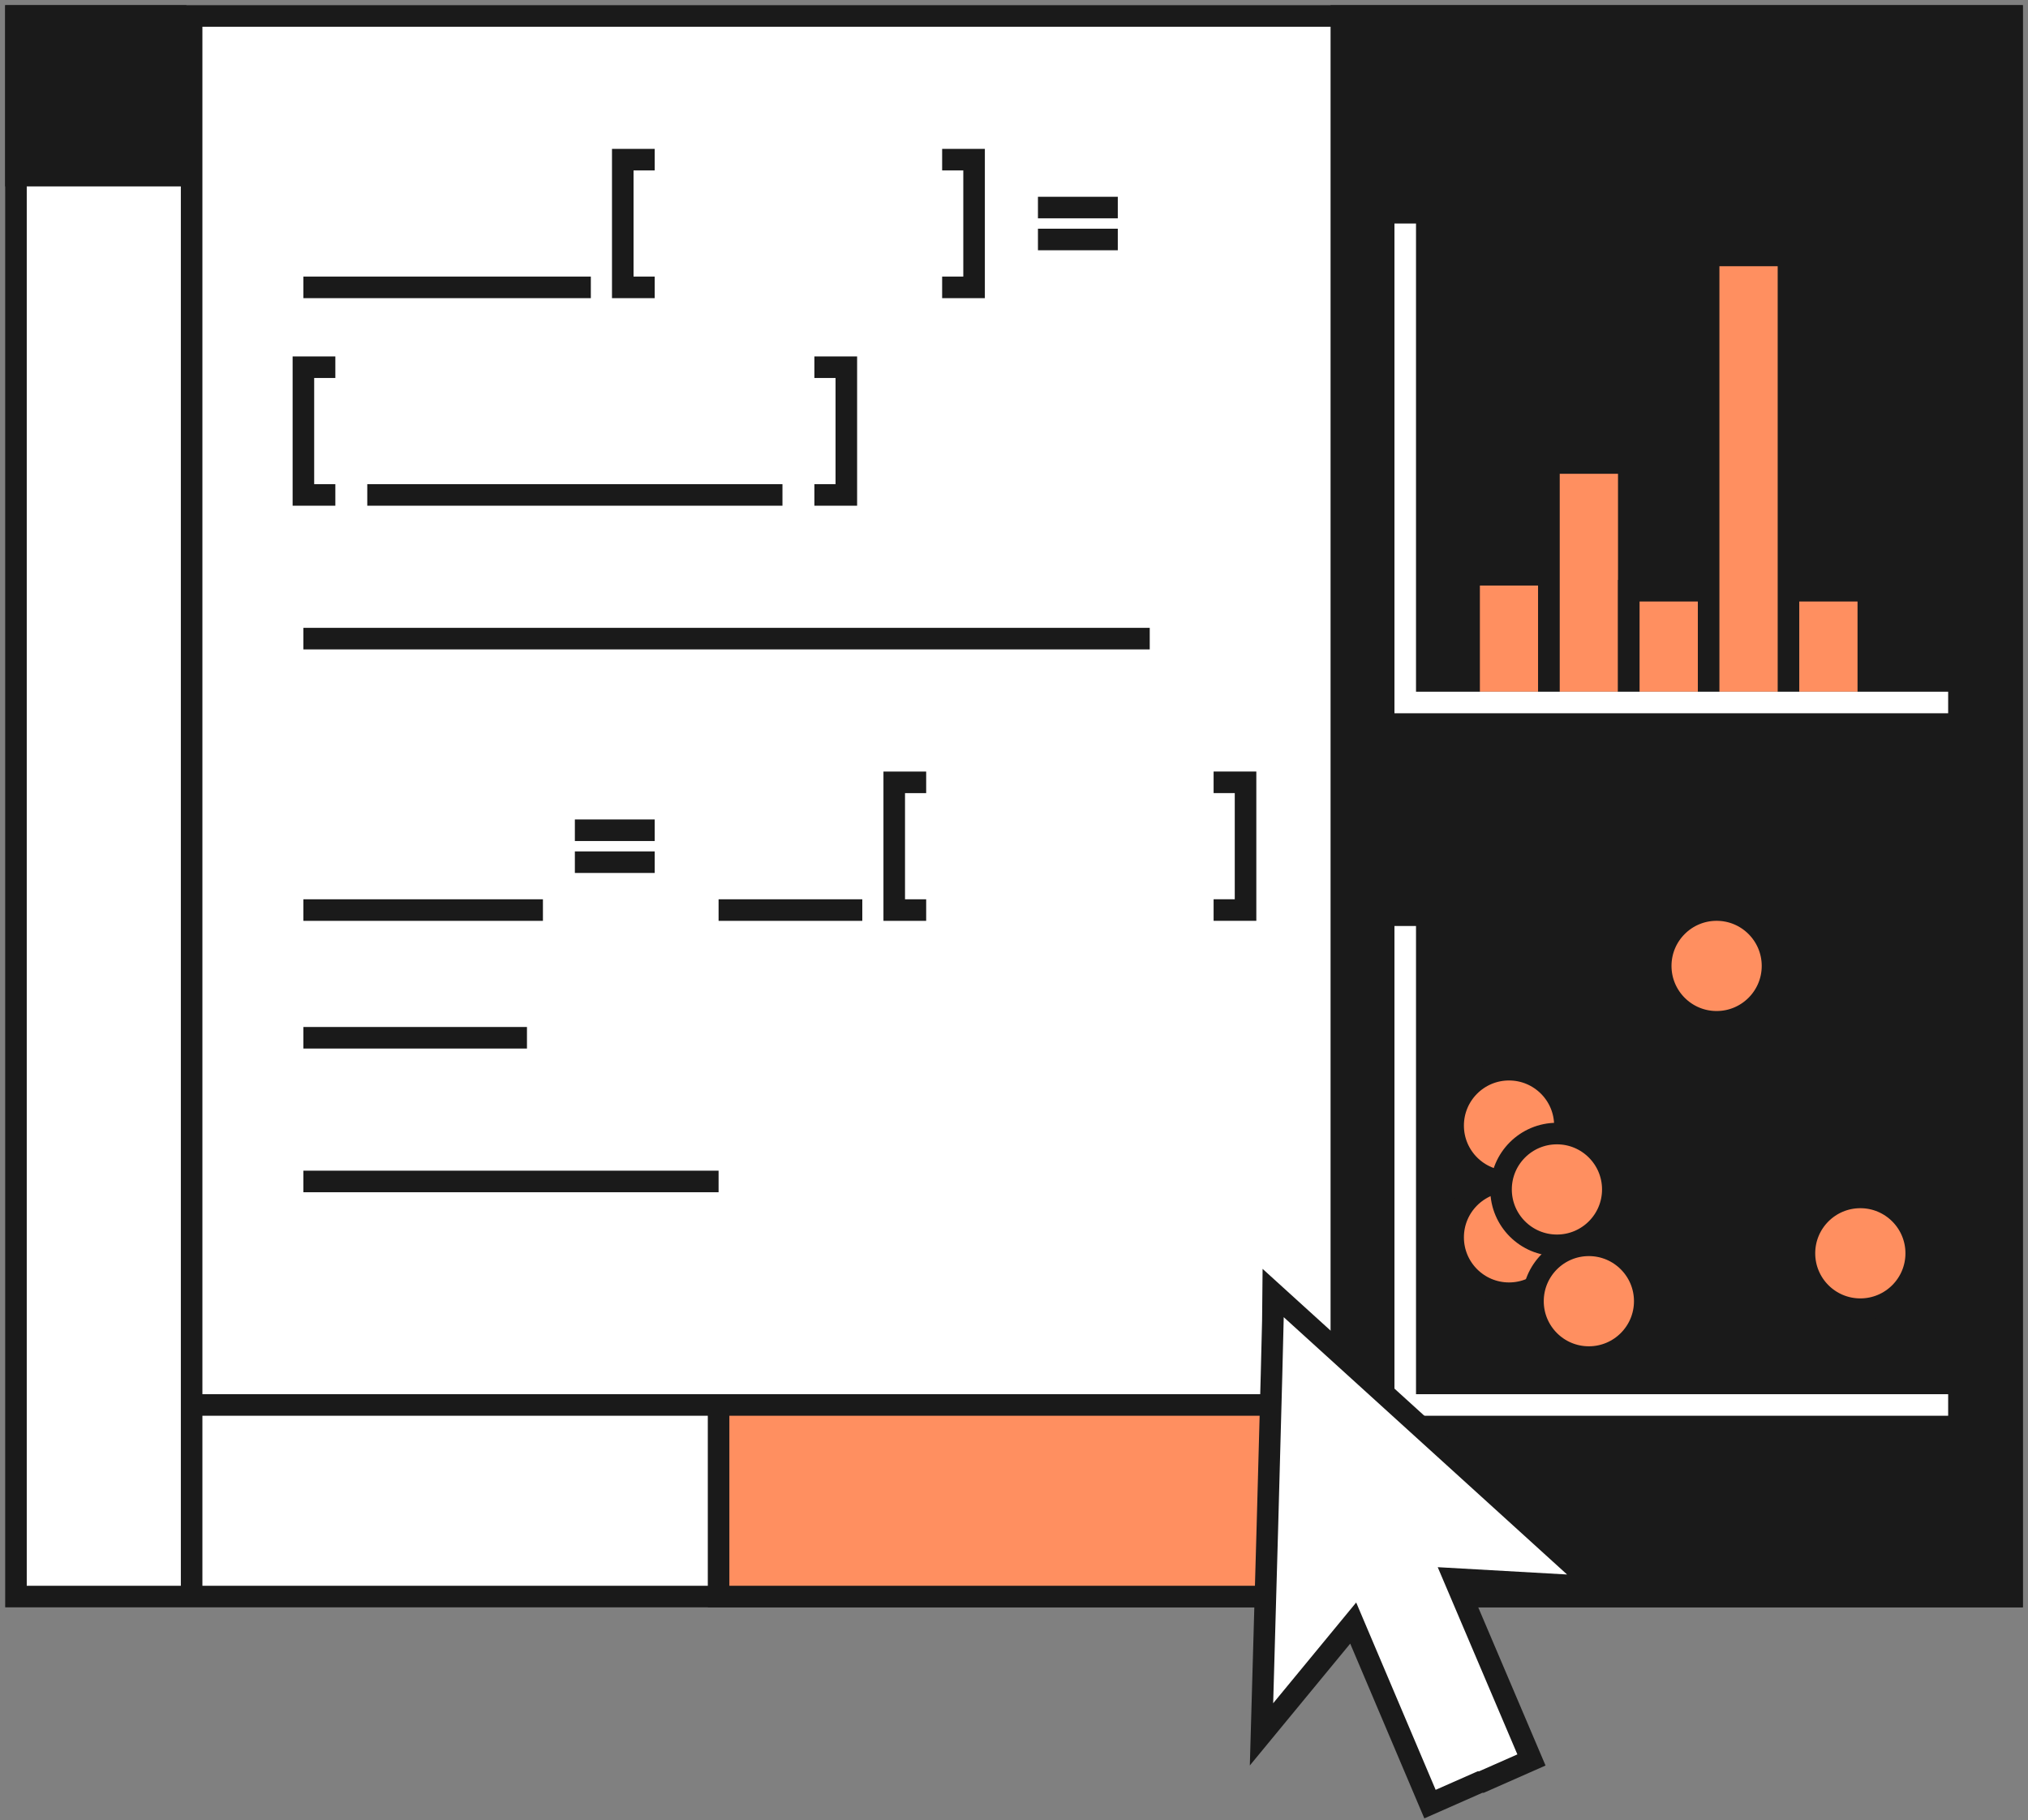
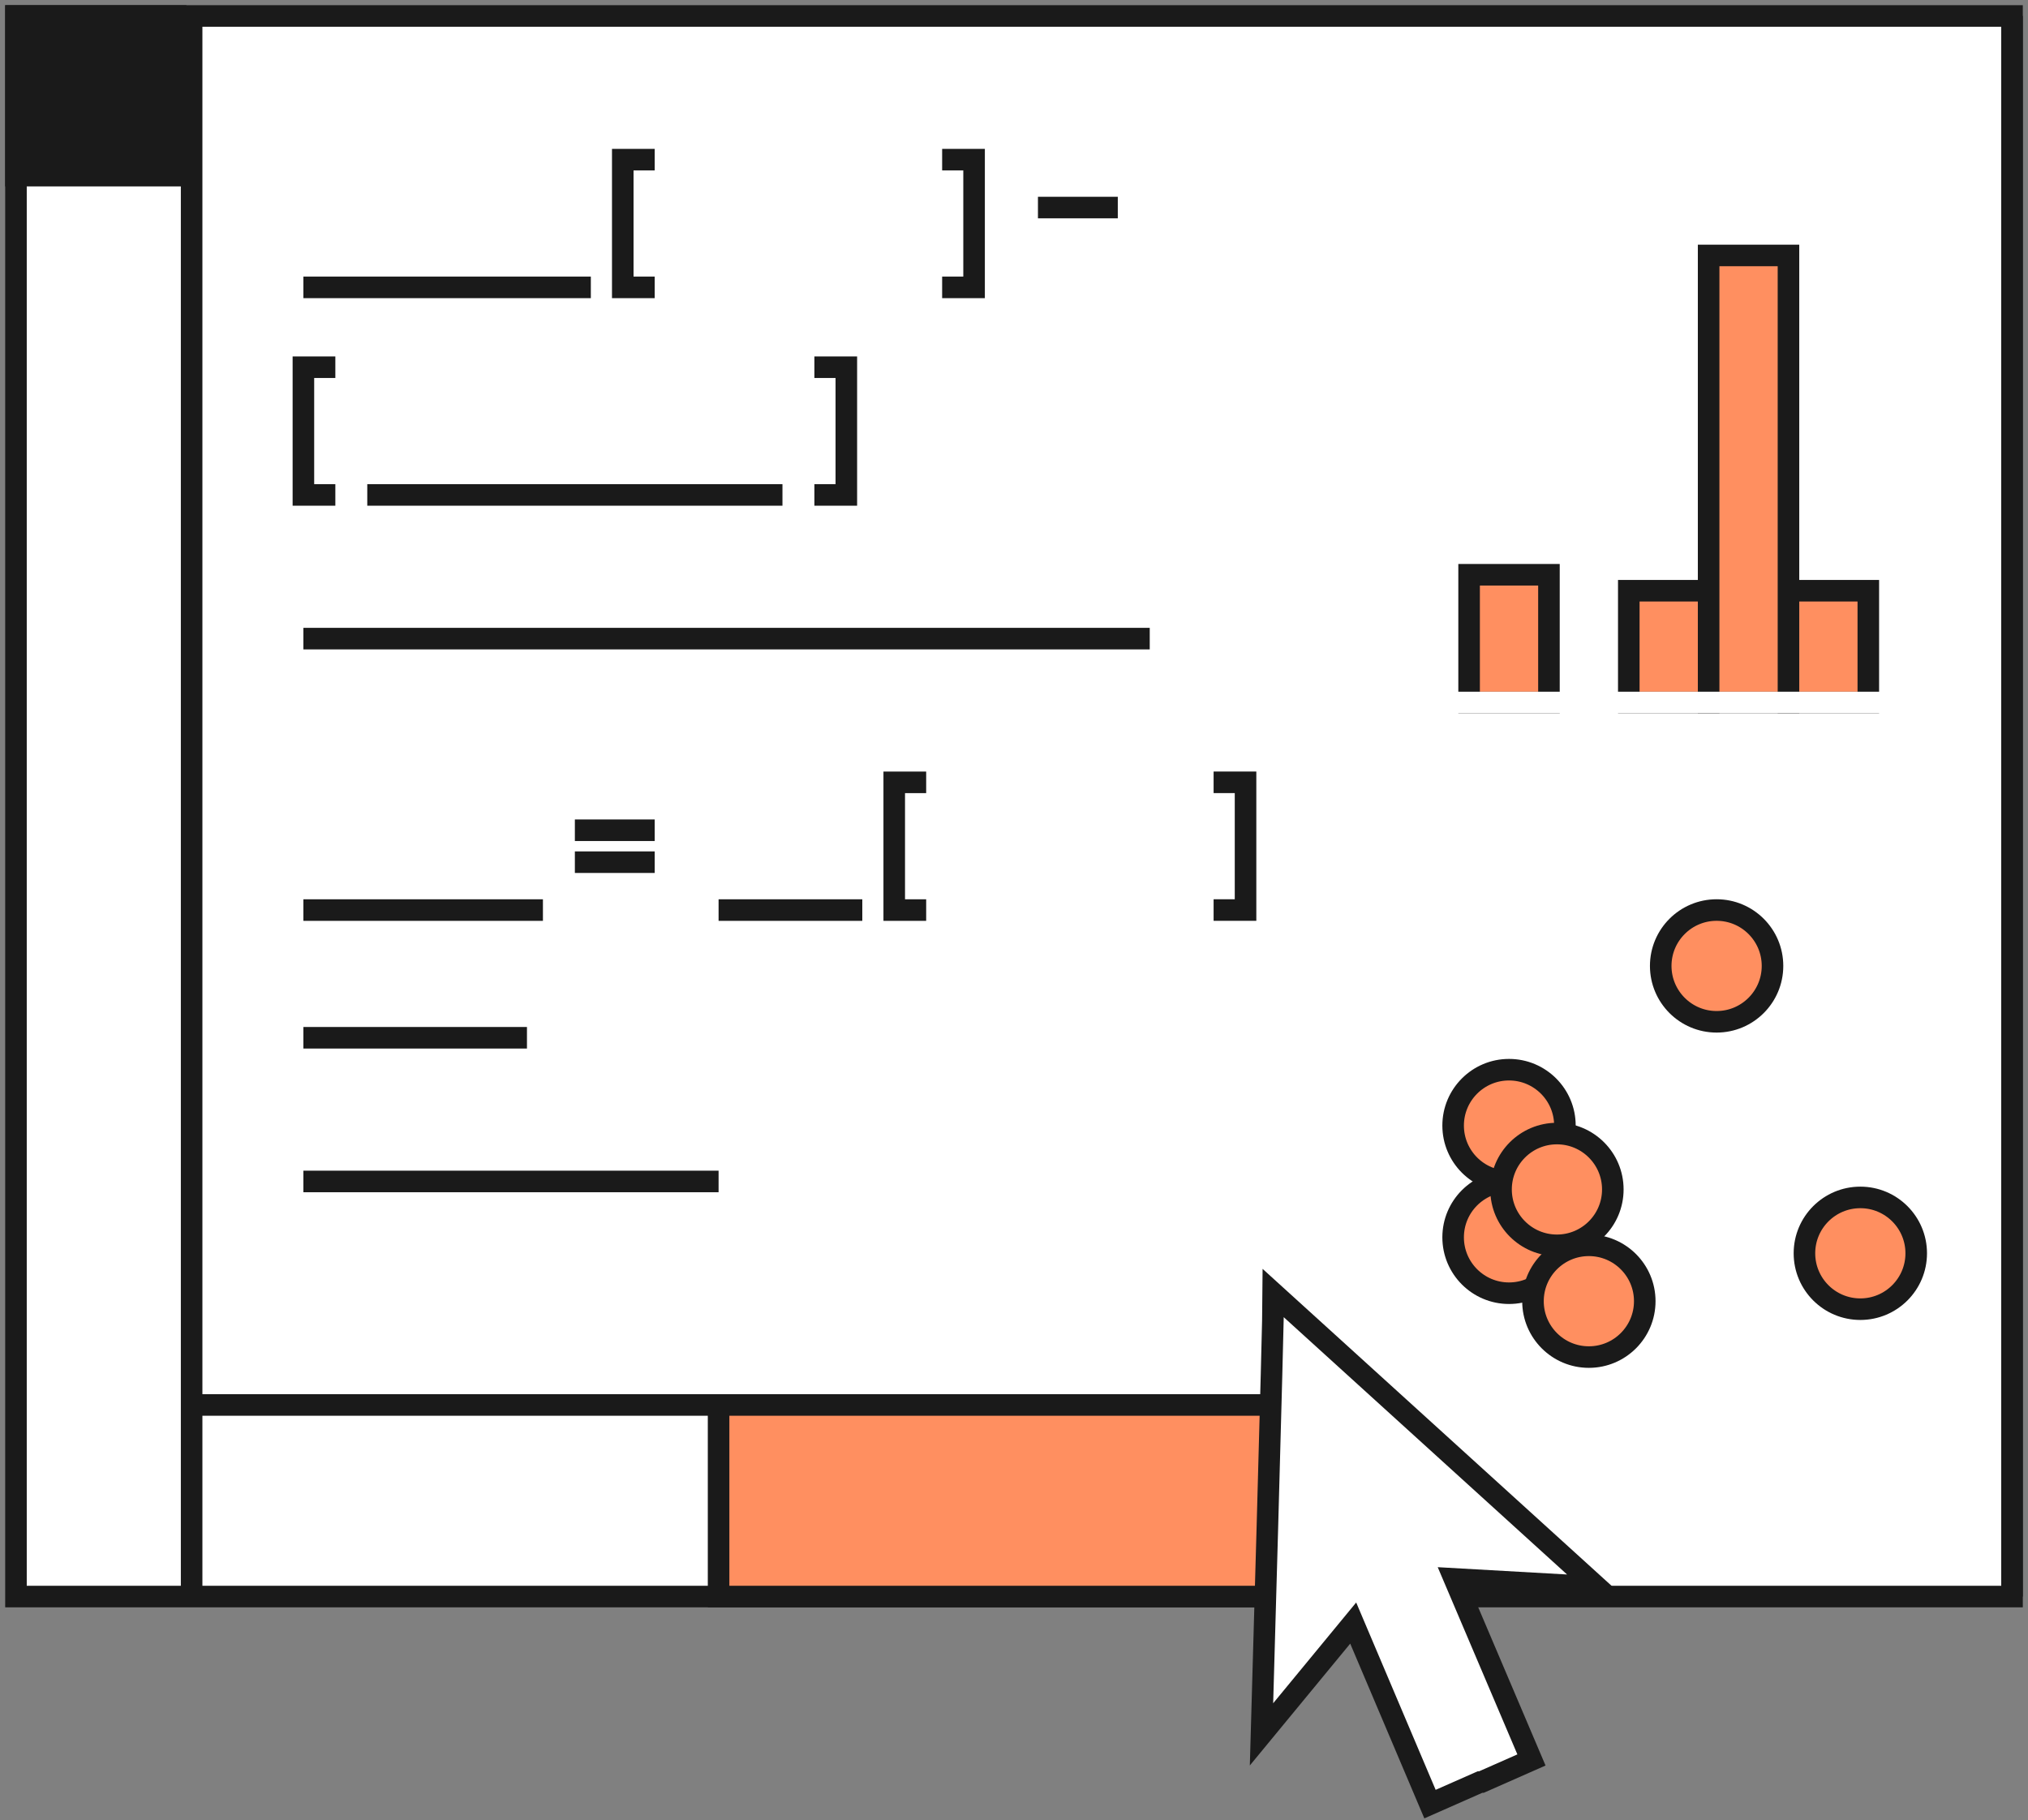
<svg xmlns="http://www.w3.org/2000/svg" width="127" height="114" viewBox="0 0 127 114" fill="none">
  <rect x="0" y="0" width="127" height="114" fill="#808080" stroke="none" />
  <path d="M126 1H1V100H126V1Z" fill="white" stroke="#1A1A1A" stroke-width="1.35" stroke-miterlimit="10" />
  <path d="M12 1V100" stroke="#1A1A1A" stroke-width="1.35" stroke-miterlimit="10" />
  <path d="M12 88H83" stroke="#1A1A1A" stroke-width="1.35" stroke-miterlimit="10" />
-   <path d="M126 1H84V100H126V1Z" fill="#1A1A1A" stroke="#1A1A1A" stroke-width="1.35" stroke-miterlimit="10" />
+   <path d="M126 1V100H126V1Z" fill="#1A1A1A" stroke="#1A1A1A" stroke-width="1.35" stroke-miterlimit="10" />
  <path d="M88 58V88H122" stroke="white" stroke-width="1.35" stroke-miterlimit="10" />
  <path d="M97 36H92V44H97V36Z" fill="#FF8F60" stroke="#1A1A1A" stroke-width="1.35" stroke-miterlimit="10" />
-   <path d="M102 29H97V44H102V29Z" fill="#FF8F60" stroke="#1A1A1A" stroke-width="1.35" stroke-miterlimit="10" />
  <path d="M107 37H102V44H107V37Z" fill="#FF8F60" stroke="#1A1A1A" stroke-width="1.35" stroke-miterlimit="10" />
  <path d="M117 37H112V44H117V37Z" fill="#FF8F60" stroke="#1A1A1A" stroke-width="1.35" stroke-miterlimit="10" />
  <path d="M112 16H107V44H112V16Z" fill="#FF8F60" stroke="#1A1A1A" stroke-width="1.35" stroke-miterlimit="10" />
  <path d="M94.5 81C96.433 81 98 79.433 98 77.5C98 75.567 96.433 74 94.5 74C92.567 74 91 75.567 91 77.5C91 79.433 92.567 81 94.5 81Z" fill="#FF8F60" stroke="#1A1A1A" stroke-width="1.35" stroke-miterlimit="10" />
  <path d="M107.5 64C109.433 64 111 62.433 111 60.5C111 58.567 109.433 57 107.5 57C105.567 57 104 58.567 104 60.5C104 62.433 105.567 64 107.5 64Z" fill="#FF8F60" stroke="#1A1A1A" stroke-width="1.35" stroke-miterlimit="10" />
  <path d="M99.5 85C101.433 85 103 83.433 103 81.5C103 79.567 101.433 78 99.5 78C97.567 78 96 79.567 96 81.5C96 83.433 97.567 85 99.5 85Z" fill="#FF8F60" stroke="#1A1A1A" stroke-width="1.35" stroke-miterlimit="10" />
  <path d="M116.5 82C118.433 82 120 80.433 120 78.5C120 76.567 118.433 75 116.5 75C114.567 75 113 76.567 113 78.5C113 80.433 114.567 82 116.5 82Z" fill="#FF8F60" stroke="#1A1A1A" stroke-width="1.35" stroke-miterlimit="10" />
  <path d="M94.5 74C96.433 74 98 72.433 98 70.5C98 68.567 96.433 67 94.5 67C92.567 67 91 68.567 91 70.5C91 72.433 92.567 74 94.5 74Z" fill="#FF8F60" stroke="#1A1A1A" stroke-width="1.35" stroke-miterlimit="10" />
  <path d="M19 18H37" stroke="#1A1A1A" stroke-width="1.35" />
  <path d="M23 31H49" stroke="#1A1A1A" stroke-width="1.35" />
  <path d="M19 40H72" stroke="#1A1A1A" stroke-width="1.35" />
  <path d="M19 74H45" stroke="#1A1A1A" stroke-width="1.35" />
  <path d="M19 65H33" stroke="#1A1A1A" stroke-width="1.35" />
  <path d="M65 13H70" stroke="#1A1A1A" stroke-width="1.35" />
-   <path d="M65 15H70" stroke="#1A1A1A" stroke-width="1.35" />
  <path d="M11 1H1V11H11V1Z" fill="#1A1A1A" stroke="#1A1A1A" stroke-width="1.35" stroke-miterlimit="10" />
  <path d="M97.5 78C99.433 78 101 76.433 101 74.5C101 72.567 99.433 71 97.5 71C95.567 71 94 72.567 94 74.5C94 76.433 95.567 78 97.5 78Z" fill="#FF8F60" stroke="#1A1A1A" stroke-width="1.35" stroke-miterlimit="10" />
  <path d="M83 88H45V100H83V88Z" fill="#FF8F60" stroke="#1A1A1A" stroke-width="1.35" stroke-miterlimit="10" />
  <path d="M88 14V44H122" stroke="white" stroke-width="1.35" stroke-miterlimit="10" />
  <path d="M79.743 81C79.743 82.888 79 108.63 79 108.63L84.742 101.66L89.551 113L92.684 111.618H92.772L95.905 110.235L91.081 98.895L100 99.4L79.743 81Z" fill="white" stroke="#1A1A1A" stroke-width="1.35" stroke-miterlimit="10" />
  <path d="M41 10H39V18H41" stroke="#1A1A1A" stroke-width="1.35" />
  <path d="M21 23H19V31H21" stroke="#1A1A1A" stroke-width="1.35" />
  <path d="M19 57.002H34" stroke="#1A1A1A" stroke-width="1.35" />
  <path d="M45 57.002H54" stroke="#1A1A1A" stroke-width="1.35" />
  <path d="M36 52.002H41" stroke="#1A1A1A" stroke-width="1.35" />
  <path d="M36 54.002H41" stroke="#1A1A1A" stroke-width="1.35" />
  <path d="M58 49.002H56V57.002H58" stroke="#1A1A1A" stroke-width="1.35" />
  <path d="M76 57L78 57L78 49L76 49" stroke="#1A1A1A" stroke-width="1.35" />
  <path d="M51 31L53 31L53 23L51 23" stroke="#1A1A1A" stroke-width="1.35" />
  <path d="M59 18L61 18L61 10L59 10" stroke="#1A1A1A" stroke-width="1.35" />
</svg>